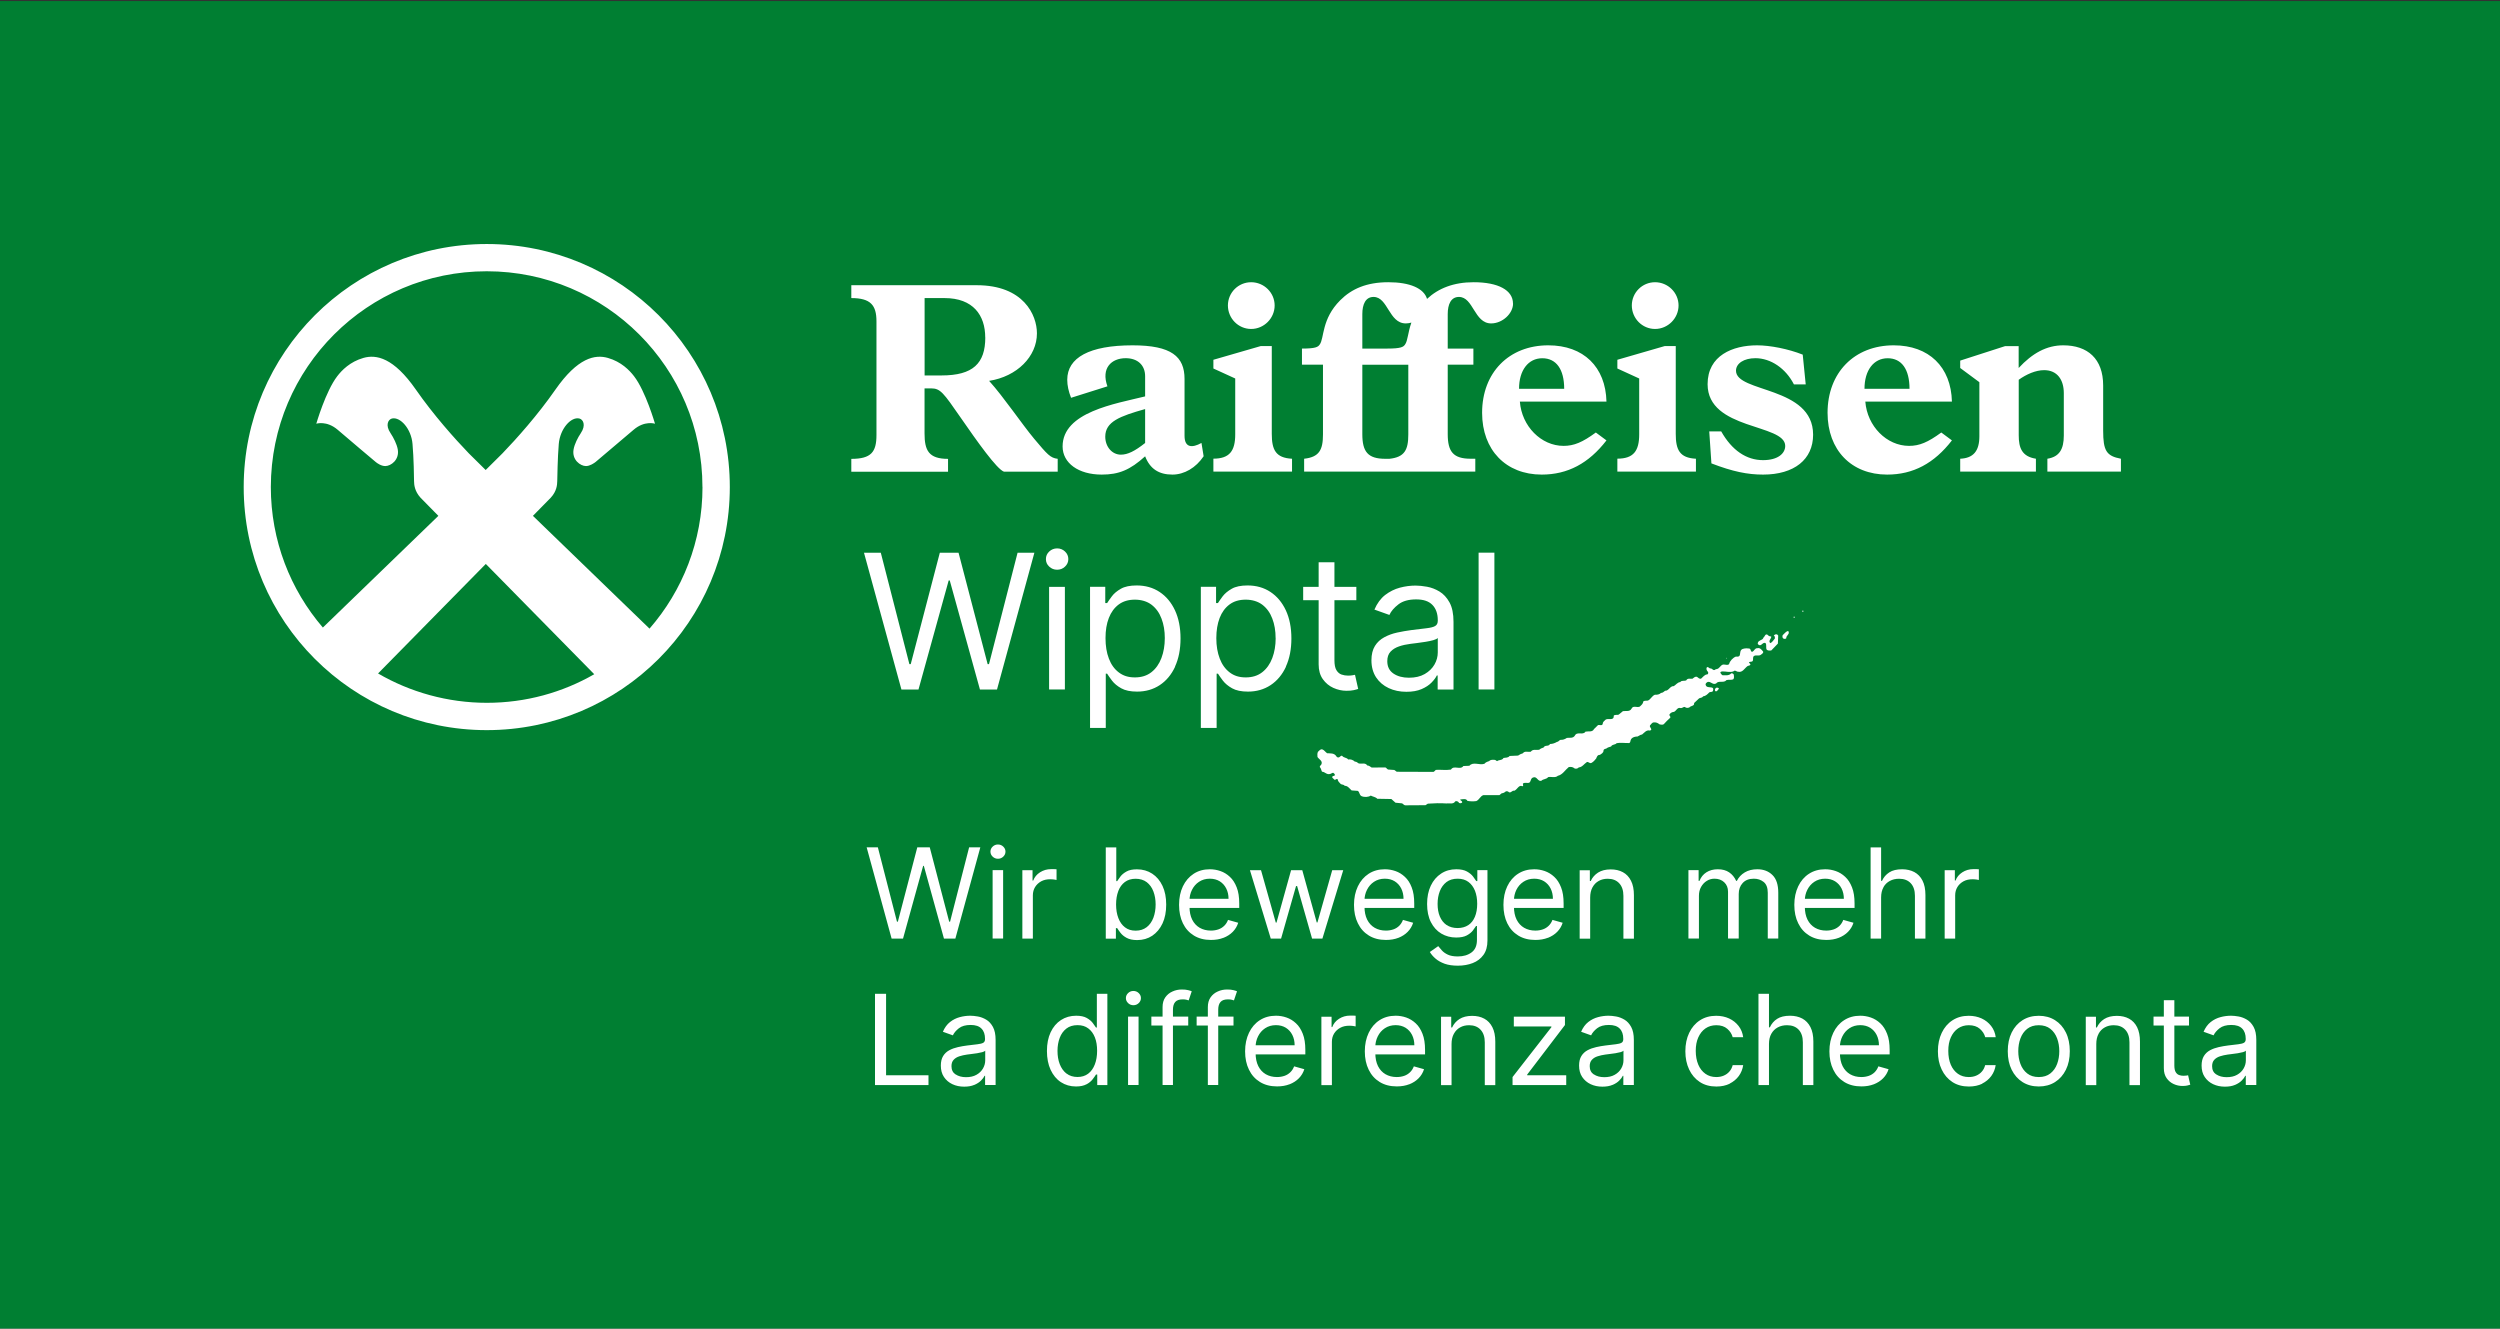
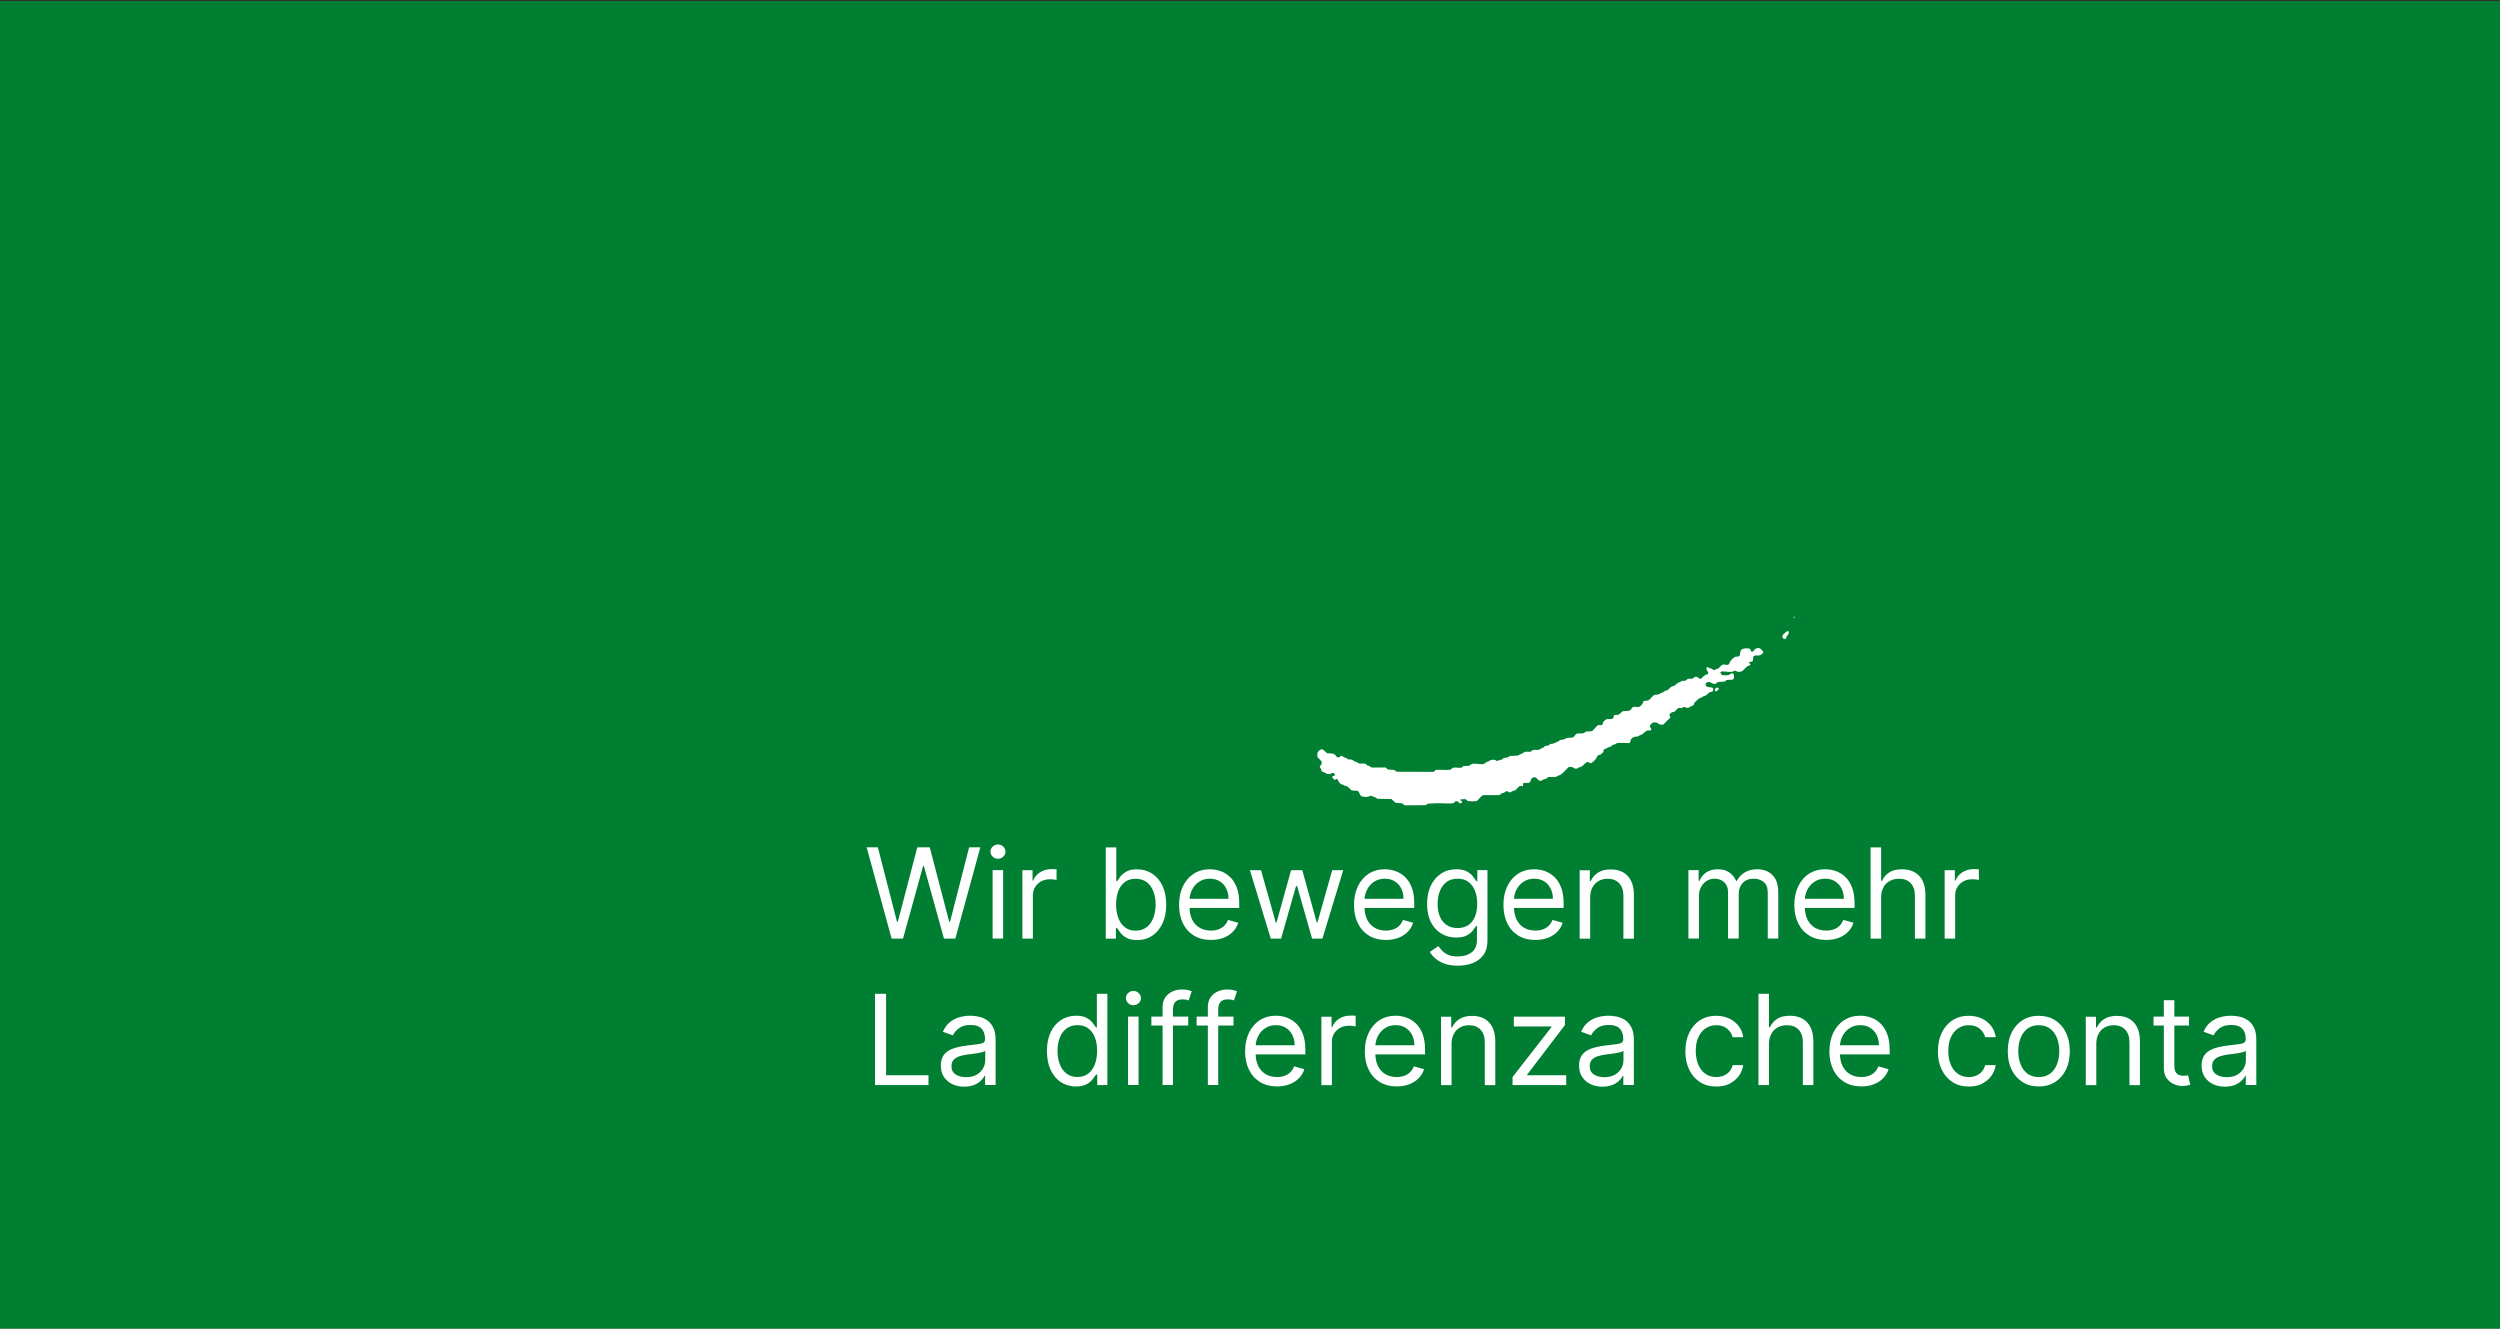
<svg xmlns="http://www.w3.org/2000/svg" id="Ebene_1" data-name="Ebene 1" version="1.1" viewBox="0 0 392.6 208.63">
  <rect x="0" y="0" width="392.6" height="208.63" fill="#333333" stroke="none" />
  <defs>
    <style>
      .cls-1 {
        fill: #007f32;
      }

      .cls-1, .cls-2 {
        stroke-width: 0px;
      }

      .cls-2 {
        fill: #fff;
      }
    </style>
  </defs>
  <rect class="cls-1" y=".17" width="392.6" height="208.46" />
  <g>
-     <path class="cls-2" d="M167.23,92.16h-2.48v16.11h2.48v-16.11ZM156.57,108.28l5.87-21.48h-2.64l-4.49,17.5h-.21l-4.57-17.5h-2.94l-4.57,17.5h-.21l-4.49-17.5h-2.64l5.88,21.48h2.68l4.74-17.12h.17l4.74,17.12h2.69ZM167.25,88.98c.35-.33.52-.72.52-1.18s-.17-.86-.52-1.19c-.35-.33-.76-.49-1.24-.49s-.9.17-1.24.49c-.35.33-.52.72-.52,1.19s.17.86.52,1.18c.35.33.76.49,1.24.49s.9-.16,1.24-.49M182.92,100.22c0,1.15-.18,2.19-.53,3.12-.35.93-.88,1.68-1.57,2.22-.7.55-1.56.82-2.6.82s-1.83-.26-2.52-.78c-.69-.52-1.21-1.24-1.56-2.17-.36-.93-.53-2-.53-3.22s.17-2.26.52-3.16c.35-.91.87-1.61,1.55-2.12.69-.51,1.53-.76,2.54-.76s1.92.27,2.62.8c.7.54,1.22,1.26,1.56,2.17.35.91.52,1.93.52,3.07M184.52,104.69c.58-1.25.87-2.73.87-4.43s-.29-3.16-.87-4.41c-.58-1.24-1.39-2.21-2.42-2.89-1.03-.68-2.23-1.02-3.59-1.02-1.05,0-1.88.17-2.49.52s-1.08.74-1.4,1.17c-.33.44-.58.79-.76,1.08h-.29v-2.56h-2.39v22.16h2.47v-8.52h.21c.18.29.44.66.78,1.11.34.44.81.84,1.44,1.19.62.35,1.45.52,2.49.52,1.34,0,2.53-.34,3.56-1.02s1.83-1.65,2.41-2.89M200.33,100.22c0,1.15-.18,2.19-.53,3.12-.35.93-.88,1.68-1.57,2.22-.7.55-1.56.82-2.6.82s-1.83-.26-2.52-.78c-.68-.52-1.21-1.24-1.56-2.17-.36-.93-.54-2-.54-3.22s.18-2.26.52-3.16c.35-.91.87-1.61,1.55-2.12.68-.51,1.53-.76,2.54-.76s1.92.27,2.62.8c.7.54,1.22,1.26,1.56,2.17.35.91.52,1.93.52,3.07M201.93,104.69c.58-1.25.87-2.73.87-4.43s-.29-3.16-.87-4.41c-.58-1.24-1.39-2.21-2.42-2.89-1.03-.68-2.23-1.02-3.59-1.02-1.05,0-1.88.17-2.49.52s-1.08.74-1.41,1.17c-.32.44-.58.79-.76,1.08h-.29v-2.56h-2.39v22.16h2.48v-8.52h.21c.18.29.44.66.78,1.11.34.44.82.84,1.44,1.19.62.35,1.45.52,2.49.52,1.34,0,2.53-.34,3.56-1.02s1.83-1.65,2.41-2.89M209.56,103.66v-9.4h3.44v-2.1h-3.44v-3.86h-2.48v3.86h-2.43v2.1h2.43v10.07c0,.94.22,1.71.66,2.33.44.61.99,1.07,1.66,1.37.67.3,1.35.45,2.05.45.46,0,.84-.03,1.14-.1.3-.07.54-.13.7-.19l-.5-2.22c-.1.02-.24.05-.42.08-.17.03-.4.05-.67.05-.36,0-.71-.06-1.03-.17-.32-.11-.59-.35-.8-.69-.21-.35-.31-.87-.31-1.57M225.79,102.44c0,.67-.17,1.31-.52,1.92-.35.61-.86,1.1-1.53,1.49-.68.39-1.5.58-2.48.58s-1.8-.22-2.44-.66c-.64-.44-.96-1.08-.96-1.94,0-.63.17-1.13.51-1.49.34-.37.79-.64,1.34-.83s1.16-.32,1.8-.4c.26-.04.61-.08,1.04-.13.43-.05.87-.11,1.33-.19.46-.07.86-.16,1.22-.26s.58-.22.69-.34v2.27ZM225.79,108.28h2.47v-10.62c0-1.28-.21-2.3-.63-3.06-.42-.76-.95-1.33-1.58-1.71-.63-.38-1.29-.63-1.96-.75-.68-.12-1.27-.18-1.79-.18-.81,0-1.64.11-2.47.33s-1.6.61-2.31,1.15c-.7.55-1.26,1.31-1.68,2.29l2.35.84c.27-.59.74-1.14,1.42-1.66.67-.52,1.6-.78,2.78-.78s1.99.29,2.55.86c.56.57.85,1.38.85,2.41v.08c0,.4-.14.68-.43.84-.28.16-.73.27-1.34.34-.61.07-1.41.16-2.39.29-.75.1-1.49.23-2.23.39-.74.16-1.41.41-2.02.74-.61.33-1.1.78-1.46,1.36-.36.58-.55,1.33-.55,2.25,0,1.05.25,1.94.73,2.68.49.74,1.15,1.3,1.98,1.69s1.76.58,2.78.58c.94,0,1.73-.14,2.38-.42.65-.28,1.17-.62,1.56-1.02.39-.4.67-.77.84-1.12h.13v2.18ZM234.68,86.79h-2.48v21.48h2.48v-21.48Z" />
-     <path class="cls-2" d="M110.32,76.49c0,8.5-3.14,16.28-8.32,22.23h0c-2.71-2.62-11.25-10.86-18.31-17.71l2.81-2.86c.93-1.01,1-2.02,1.01-2.59.01-.49.06-3.72.24-5.84.2-2.38,1.91-4.3,3.22-4,.59.13,1.11,1.02.23,2.32-.48.71-.97,1.7-1.12,2.51-.31,1.66,1.07,2.64,1.94,2.64.63,0,1.29-.47,1.51-.64.22-.18,4.24-3.58,5.96-5.05,1.74-1.5,3.37-.96,3.37-.96,0,0-1.47-5.1-3.29-7.46-.72-.94-2.01-2.27-4.1-2.87-2.03-.58-4.74-.06-8.26,4.99-2.73,3.93-6.1,7.71-8.3,9.99-.45.46-1.38,1.39-2.64,2.62-1.27-1.24-2.2-2.17-2.65-2.62-2.2-2.28-5.57-6.06-8.3-9.99-3.51-5.05-6.23-5.57-8.26-4.99-2.09.6-3.38,1.93-4.1,2.87-1.82,2.37-3.29,7.46-3.29,7.46,0,0,1.62-.54,3.37.96,1.72,1.48,5.74,4.87,5.96,5.05.21.18.87.65,1.51.64.87,0,2.25-.98,1.95-2.64-.15-.8-.64-1.79-1.12-2.51-.89-1.3-.36-2.18.22-2.32,1.31-.29,3.03,1.63,3.22,4,.19,2.12.24,5.35.24,5.84.01.57.09,1.57,1.01,2.59l2.81,2.86c-6.92,6.71-15.25,14.75-18.14,17.54-5.09-5.93-8.17-13.64-8.17-22.07.02-18.72,15.19-33.88,33.9-33.88s33.88,15.17,33.88,33.89M59.37,105.76l16.92-17.2,17.03,17.32c-4.97,2.86-10.73,4.49-16.87,4.49s-12.06-1.68-17.08-4.61M114.61,76.49c0-21.08-17.09-38.17-38.17-38.17s-38.17,17.09-38.17,38.17,17.09,38.17,38.17,38.17,38.17-17.09,38.17-38.17M154.73,52.99c0,4.08-1.93,5.97-6.87,5.97h-2.66v-12.15h3.13c4.5,0,6.39,2.71,6.39,6.18M157.69,74.07h8.41v-2.02c-1.16-.13-1.63-.69-3.69-3.14-1.97-2.36-4.76-6.53-7.08-9.1,4.38-.68,7.51-3.82,7.51-7.46,0-2.88-2.1-7.56-9.45-7.56h-19.7v2.02c3.04,0,3.95,1.12,3.95,3.65v17.86c0,2.66-.82,3.74-3.95,3.74v2.02h15.19v-2.02c-3.04,0-3.69-1.33-3.69-3.99v-7.08h1.03c1.46,0,1.93.68,4.64,4.59,2.58,3.73,5.71,8.15,6.82,8.5M179.84,69.56c-1.63,1.29-2.75,1.84-3.82,1.84-1.38,0-2.45-1.24-2.45-2.83,0-2.36,2.32-3.22,6.26-4.33v5.32ZM189.02,71.66l-.34-2.1c-1.46.81-2.66.77-2.66-1.12v-8.93c0-3.52-2.06-5.28-8.16-5.28-6.78,0-10.26,1.93-10.26,5.41,0,.9.21,1.84.6,2.83l5.71-1.8c-1.03-2.87.64-4.42,2.87-4.42,1.89,0,3.05,1.11,3.05,2.83v3.17c-4.68,1.16-12.96,2.45-12.96,7.86,0,2.61,2.49,4.42,6.14,4.42,2.7,0,4.46-.73,6.82-2.87.77,1.97,2.15,2.87,4.29,2.87,1.85,0,3.69-1.07,4.89-2.87M200.17,47.97c0-2.02-1.68-3.65-3.69-3.65s-3.65,1.63-3.65,3.65,1.63,3.69,3.65,3.69,3.69-1.68,3.69-3.69M190.56,74.06h12.34v-2.02c-2.57-.13-3.18-1.41-3.18-3.91v-13.78h-1.74l-7.43,2.15v1.37l3.43,1.57v8.77c0,2.62-.9,3.82-3.43,3.82v2.02ZM221.64,50.67c-.55,1.56-.56,2.85-.99,3.43-.26.39-.64.64-2.79.64h-3.92v-5.41c0-1.54.51-2.7,1.76-2.7,2.28,0,2.4,4.16,5.07,4.16.3,0,.59-.05.87-.13M213.94,57.28h7.22v10.95c0,2.45-.6,3.56-2.96,3.82h-.66c-2.74,0-3.6-1.12-3.6-3.87v-10.9ZM237.6,47.67c0-2.1-2.32-3.35-6.18-3.35-3.13,0-5.54.95-7.32,2.62-.49-1.66-2.69-2.62-6.08-2.62s-5.75,1.03-7.55,2.83c-2.96,2.96-2.49,5.96-3.22,6.95-.26.39-.64.64-2.79.64v2.53h3.3v10.95c0,2.45-.6,3.56-2.96,3.82v2.02h26.88v-2.02h-.73c-2.74,0-3.6-1.12-3.6-3.87v-10.9h4.03v-2.53h-4.03v-5.41c0-1.54.51-2.7,1.76-2.7,2.28,0,2.4,4.16,5.06,4.16,1.76,0,3.44-1.54,3.44-3.13M238.55,61.06c0-2.92,1.46-4.8,3.65-4.8s3.44,1.72,3.44,4.8h-7.08ZM238.68,63.07h13.6c-.13-5.45-3.6-8.84-9.14-8.84-6.18,0-10.39,4.29-10.39,10.6,0,5.84,3.74,9.7,9.36,9.7,4.08,0,7.38-1.76,10.17-5.37l-1.67-1.24c-2.1,1.54-3.43,2.1-5.07,2.1-3.52,0-6.57-3.09-6.86-6.95M263.6,47.97c0-2.02-1.68-3.65-3.69-3.65s-3.65,1.63-3.65,3.65,1.63,3.69,3.65,3.69,3.69-1.68,3.69-3.69M253.99,74.06h12.34v-2.02c-2.57-.13-3.17-1.41-3.17-3.91v-13.78h-1.74l-7.43,2.15v1.37l3.43,1.57v8.77c0,2.62-.9,3.82-3.43,3.82v2.02ZM272.62,58.22c0-1.15,1.25-1.97,3.05-1.97,2.4,0,4.76,1.59,6.05,4.12h1.85l-.47-4.68c-2.28-.9-5.11-1.46-7.17-1.46-3.82,0-7.77,1.59-7.77,6.1,0,7.25,12.19,6.18,12.19,9.7,0,1.16-1.12,2.23-3.48,2.23-2.62,0-4.89-1.54-6.57-4.51h-1.88l.34,5.02c3.35,1.29,5.67,1.76,8.11,1.76,4.89,0,7.86-2.37,7.86-6.27,0-7.64-12.11-6.57-12.11-10.04M292.8,61.06c0-2.92,1.45-4.8,3.64-4.8s3.43,1.72,3.43,4.8h-7.08ZM292.93,63.07h13.6c-.13-5.45-3.61-8.84-9.14-8.84-6.18,0-10.39,4.29-10.39,10.6,0,5.84,3.73,9.7,9.36,9.7,4.08,0,7.38-1.76,10.17-5.37l-1.67-1.24c-2.1,1.54-3.43,2.1-5.06,2.1-3.52,0-6.57-3.09-6.87-6.95M333.07,74.06v-2.02c-2.28-.43-2.79-1.25-2.79-4.42v-7.08c0-4.21-2.45-6.31-6.27-6.31-2.62,0-4.85,1.24-7,3.56v-3.43h-2.14l-7.04,2.27v1.16l3.01,2.23v8.5c0,2.32-.95,3.43-3.01,3.52v2.02h11.89v-2.02c-2.19-.35-2.7-1.68-2.7-3.69v-8.71c1.2-.86,2.66-1.51,3.99-1.51,2.06,0,3.09,1.51,3.09,3.61v6.65c0,2.15-.69,3.35-2.58,3.65v2.02h11.55Z" />
-     <path class="cls-2" d="M283.2,95.96c.03.06-.03.14-.08.11-.06,0-.08-.03-.11-.08,0-.11.2-.16.2-.02" />
    <path class="cls-2" d="M281.86,96.9c0,.05-.03.11-.09.11-.06.03-.11-.03-.11-.08-.03-.11.17-.13.2-.02" />
    <path class="cls-2" d="M280.9,99.26c.1.41-.43.56-.38.96-.08.13-.3.13-.44.07-.19-.11-.19-.35-.13-.54.28-.24.51-.61.87-.66l.08.16Z" />
    <path class="cls-2" d="M276.89,102.35c.05.24-.28.4-.45.53-.34.16-.91-.12-1.11.28-.09.27.1.73-.32.75-.14.02-.3.02-.36.13.08.14.3.22.21.38-.11.13-.28.1-.42.18-.48.34-.79,1.06-1.48.89-.25.02-.47-.33-.72-.07-.53.23-1.19,0-1.77.02-.14,0-.25.05-.31.16.05.16.19.35.35.44.47,0,1.02.1,1.36-.3.14-.03.33.03.41.22.02.22.08.51-.07.7-.31.18-.75.04-1.08.14-.42.53-1.25,0-1.64.54-.56.26-.82-.39-1.33-.24-.17.1-.39.26-.29.48.18.68,1.47-.03,1.12.94-.11.21-.39.1-.56.21-.28.29-.56.58-.98.63-.14.24-.42.21-.62.31l-.79.74c.08.41-.37.43-.59.56-.17.21-.48.24-.72.15-.27-.3-.5.15-.83.07-.5-.14-.62.42-1.01.6-.28.02-.58.15-.73.44-.03.19.25.28.13.49-.36.32-.7.66-1.01,1.01-.17.13-.5.07-.69.01-.25-.22-.55-.33-.88-.29-.28,0-.42.32-.59.47-.17.29.54.66-.02.81-.55-.15-.89.36-1.23.62-.27.02-.45.21-.7.31-.39.02-.78.07-1.03.44-.14.19-.04.65-.43.59-.66.01-1.22-.1-1.83.02-.23.29-.7.15-.87.52-.28.08-.56.15-.78.34-.17.02-.42.1-.42.32.02.32-.34.51-.57.66-.36-.03-.48.32-.57.56-.2.27-.45.53-.73.69-.34.18-.5-.28-.77-.1-.39.26-.73.8-1.23.81-.17.21-.48.26-.7.15-.22-.22-.55-.25-.88-.2-.56.45-.99,1.22-1.71,1.37-.39.37-1.03.11-1.53.21-.28.37-.75.26-1.06.57-.56.18-.68-.71-1.24-.53-.61.12-.27.97-.96.87-.25,0-.56-.06-.7.12-.03.16.16.38-.09.4-.55-.28-.78.52-1.26.71-.36-.09-.51.4-.84.23-.14-.14-.39-.22-.55-.09-.17.16-.36.24-.59.26l-.36.29h-2.52c-.47.14-.62.7-1.1.93-.42.07-1,.06-1.41-.03-.19-.41-.69-.25-1.02-.23-.06.03-.11.02-.11.08.08.11.38.2.3.41-.11.13-.33.13-.47.07-.11-.22-.38-.36-.61-.25-.28.51-.95.25-1.36.33-.97-.07-1.99-.04-2.94.03l-.37.24-3.16.02c-.22,0-.33-.22-.52-.31l-1.03-.1-.65-.58-2.21-.04c-.27-.3-.69-.31-1.02-.5-.39.26-1.03.28-1.47.08-.35-.2-.26-.62-.57-.82l-.97-.07c-.33-.28-.6-.74-1.07-.72-.16-.22-.44-.17-.63-.28-.22-.25-.46-.41-.49-.74-.19-.19-.34.18-.53.04-.11-.16-.38-.25-.32-.46.11-.16.36-.08.42-.26-.02-.14-.13-.27-.27-.35-.19,0-.31.15-.47.18-.56.18-.82-.34-1.29-.35-.14-.25-.13-.52-.35-.74-.02-.19.2-.27.26-.43.23-.53-.38-.76-.62-1.14-.02-.3-.05-.54.07-.81.2-.16.37-.45.67-.39.3.09.49.41.77.61.5.04,1.13-.06,1.46.49.08.16.3.22.44.14.17-.08.28-.32.48-.21.24.33.69.23.93.56.39-.07.77.07,1.05.34.25-.02.41.17.6.28.5.12,1.03-.17,1.35.32.28,0,.47.2.69.33l2.13-.02c.19.03.27.28.46.33l.97.07.38.28c1.88,0,3.77.01,5.68.02.22.03.31-.24.48-.32.78-.04,1.55.08,2.35-.04.46-.75,1.47.13,1.95-.56l.94-.04c.62-.69,1.55-.05,2.36-.31.2-.24.48-.34.75-.42.23-.26.56-.21.86-.2.17,0,.25.17.39.2.31-.24.78-.09,1.01-.5.33-.07.72.01.95-.31l1.33-.06c.23-.16.48-.29.75-.36.31-.43.83-.15,1.25-.25.31-.45.86-.23,1.31-.3.2-.18.45-.29.7-.36.23-.46.78-.09,1.01-.55.42,0,.78-.15,1.09-.33.22,0,.34-.24.53-.32.39.03.72-.1,1.03-.31.44-.05.97.1,1.25-.36.35-.7,1.28,0,1.67-.62.44-.1,1.08.13,1.34-.41l.62-.61c.25-.1.63.17.75-.2-.02-.3.26-.48.46-.67.39-.26,1.32.24,1.26-.6.17-.24.53-.07.78-.18l.67-.55c.5-.07,1.08.13,1.36-.41.26-.53.86-.09,1.28-.3.25-.24.54-.45.54-.8.2-.18.5-.1.75-.15.45-.21.62-.74,1.1-.92.36.03.69-.04.95-.28.28,0,.45-.21.64-.34.58.04.76-.77,1.37-.73.34-.21.59-.61,1.01-.63.2-.32.64-.12.95-.28.2-.4.67-.2.97-.25.22-.16.45-.42.73-.28.19.14.38.36.63.26.28-.24.57-.67.98-.66.14-.08.17-.27.09-.4-.16-.16-.3-.41-.21-.65.17-.27.39.09.55.12.3-.08.44.36.72.23.14-.16.39-.1.56-.23.31-.21.51-.72.98-.61.25.03.55.12.72-.09.12-.49.6-.99,1.07-1.17.25.03.5.04.61-.2.09-.35.01-.81.43-.99.36-.13.75-.12,1.11-.06.25.11.13.62.49.47.25-.16.37-.56.7-.53.44-.12.69.23.91.5" />
-     <path class="cls-2" d="M271.19,103.41s-.11,0-.08-.06l.06-.05c.06,0,.05.08.03.11" />
    <path class="cls-2" d="M269.92,108.18c-.09.16-.25.32-.42.4-.11,0-.19-.11-.19-.22,0-.14.09-.32.26-.37.14,0,.36,0,.36.19" />
-     <path class="cls-2" d="M277.58,99.68c.13.19.35.27.57.27.05.35-.39.55-.25.9l.09.14c.33-.09.5-.46.73-.71.03-.18.01-.39-.17-.48.16-.13.33-.28.57-.14l.13.15-.05,1.26-1.03,1.07c-.23.05-.52.04-.7-.09-.24-.31.04-.83-.24-1.08-.45-.14-.61.55-1.03.31l-.16-.16c-.02-.42.29-.49.69-.71.04-.05.09-.09.14-.13l.04-.13c.24-.15.29-.68.65-.47" />
    <path class="cls-2" d="M348.03,168.73c-.43-.29-.64-.72-.64-1.3,0-.42.11-.75.34-1,.23-.25.53-.43.9-.55.37-.12.77-.21,1.2-.27.18-.02.41-.05.7-.09.29-.03.58-.08.89-.12.3-.05.58-.11.81-.17.24-.07.39-.14.46-.23v1.51c0,.45-.12.88-.35,1.28-.23.4-.57.74-1.02.99-.45.26-1,.38-1.65.38s-1.2-.15-1.63-.44M351,170.37c.43-.19.78-.41,1.04-.68.26-.26.45-.51.56-.75h.08v1.45h1.65v-7.08c0-.85-.14-1.53-.42-2.04-.28-.51-.63-.89-1.05-1.14-.42-.25-.86-.42-1.31-.5-.45-.08-.85-.12-1.19-.12-.54,0-1.09.07-1.65.22-.56.15-1.07.4-1.54.77-.47.37-.84.88-1.12,1.53l1.57.56c.18-.39.5-.76.94-1.11.45-.35,1.07-.52,1.85-.52s1.33.19,1.7.57c.38.38.56.92.56,1.61v.06c0,.27-.1.45-.28.56-.19.11-.49.18-.89.23-.41.05-.94.11-1.59.19-.5.06-.99.15-1.49.26-.49.11-.94.27-1.35.49-.41.22-.73.52-.97.91-.24.39-.36.89-.36,1.5,0,.7.16,1.3.49,1.79.33.49.77.87,1.32,1.13.55.26,1.17.39,1.85.39.62,0,1.15-.09,1.59-.28M339.81,167.77c0,.62.15,1.14.44,1.55.29.41.66.72,1.11.92.44.2.9.3,1.37.3.31,0,.56-.02.76-.07.2-.04.36-.09.47-.13l-.34-1.48c-.07.01-.16.03-.28.05-.12.02-.27.03-.45.03-.24,0-.47-.04-.69-.12-.22-.08-.39-.23-.53-.46-.14-.23-.21-.58-.21-1.05v-10.24h-1.65v10.69ZM338.19,161.05h5.57v-1.4h-5.57v1.4ZM329.56,162.34c.24-.44.56-.77.98-1,.41-.23.88-.34,1.41-.34.76,0,1.37.24,1.8.71.44.47.66,1.13.66,1.98v6.72h1.65v-6.83c0-.91-.15-1.67-.45-2.27-.3-.6-.73-1.05-1.27-1.34-.55-.3-1.18-.44-1.91-.44-.81,0-1.47.17-1.99.5-.51.33-.89.77-1.15,1.32h-.14v-1.68h-1.6v10.74h1.65v-6.46c0-.62.12-1.16.36-1.6M318.35,168.57c-.48-.38-.83-.87-1.06-1.49-.23-.62-.34-1.28-.34-2s.11-1.39.34-2.01c.23-.62.58-1.12,1.06-1.5.48-.38,1.08-.57,1.82-.57s1.34.19,1.82.57c.48.38.83.88,1.06,1.5.23.62.34,1.29.34,2.01s-.11,1.38-.34,2c-.23.62-.58,1.11-1.06,1.49-.48.38-1.08.57-1.82.57s-1.34-.19-1.82-.57M322.72,169.93c.73-.46,1.3-1.11,1.71-1.94.41-.83.61-1.8.61-2.91s-.2-2.1-.61-2.93c-.41-.84-.98-1.48-1.71-1.94-.73-.46-1.58-.69-2.55-.69s-1.82.23-2.55.69c-.73.46-1.3,1.11-1.71,1.94-.41.83-.61,1.81-.61,2.93s.2,2.08.61,2.91c.41.83.98,1.48,1.71,1.94.73.46,1.58.69,2.55.69s1.82-.23,2.55-.69M311.26,170.18c.6-.3,1.08-.7,1.45-1.2.37-.51.6-1.08.69-1.71h-1.65c-.1.39-.27.73-.52,1.01-.24.28-.54.49-.89.64-.35.15-.74.22-1.17.22-.65,0-1.22-.17-1.7-.51-.48-.34-.86-.82-1.12-1.43-.26-.62-.39-1.34-.39-2.17s.13-1.52.4-2.12c.27-.6.64-1.07,1.13-1.41.48-.33,1.05-.5,1.69-.5.73,0,1.31.19,1.74.57.43.38.71.81.84,1.31h1.65c-.09-.67-.33-1.26-.72-1.76-.39-.5-.88-.9-1.49-1.18-.61-.28-1.29-.42-2.04-.42-.97,0-1.82.24-2.54.71-.73.47-1.29,1.13-1.69,1.97-.4.84-.6,1.8-.6,2.89s.19,2.03.59,2.86c.39.83.95,1.49,1.68,1.97.73.48,1.6.71,2.6.71.79,0,1.49-.15,2.09-.44M294.26,170.28c.58-.23,1.07-.54,1.47-.95.4-.41.68-.88.85-1.42l-1.6-.45c-.14.37-.34.68-.59.93-.26.25-.56.44-.91.56-.35.12-.74.19-1.18.19-.67,0-1.25-.15-1.76-.44-.5-.29-.9-.72-1.18-1.28-.28-.56-.42-1.25-.42-2.06v-.95c0-.59.13-1.15.39-1.67.26-.52.62-.94,1.1-1.26.48-.32,1.05-.49,1.7-.49.6,0,1.12.14,1.56.41.44.28.78.65,1.02,1.13.24.48.36,1.02.36,1.62h-6.6v1.43h8.28v-.7c0-1-.13-1.85-.4-2.53-.27-.69-.62-1.24-1.07-1.65-.45-.42-.94-.72-1.49-.91-.55-.19-1.1-.28-1.66-.28-.97,0-1.82.24-2.54.71-.73.47-1.29,1.13-1.69,1.97-.4.84-.61,1.81-.61,2.91s.2,2.06.61,2.89c.4.83.98,1.47,1.73,1.93.75.46,1.64.69,2.68.69.73,0,1.38-.11,1.97-.34M278.17,162.34c.25-.44.58-.77,1.01-1,.43-.23.91-.34,1.45-.34.78,0,1.39.23,1.83.7.44.47.66,1.13.66,1.98v6.72h1.65v-6.83c0-.92-.15-1.68-.46-2.28-.31-.6-.73-1.04-1.28-1.34-.55-.29-1.19-.44-1.92-.44-.84,0-1.52.16-2.03.49-.51.33-.88.77-1.14,1.33h-.14v-5.26h-1.65v14.33h1.65v-6.46c0-.62.12-1.16.37-1.6M271.61,170.18c.6-.3,1.08-.7,1.45-1.2.37-.51.6-1.08.69-1.71h-1.65c-.1.39-.27.73-.52,1.01-.24.28-.54.49-.89.64-.35.15-.74.22-1.17.22-.65,0-1.22-.17-1.7-.51-.48-.34-.86-.82-1.12-1.43-.26-.62-.4-1.34-.4-2.17s.13-1.52.4-2.12c.27-.6.64-1.07,1.13-1.41.48-.33,1.05-.5,1.69-.5.73,0,1.31.19,1.74.57.43.38.71.81.84,1.31h1.65c-.09-.67-.33-1.26-.72-1.76-.39-.5-.88-.9-1.49-1.18-.61-.28-1.29-.42-2.04-.42-.97,0-1.82.24-2.54.71-.73.47-1.29,1.13-1.69,1.97-.4.84-.6,1.8-.6,2.89s.2,2.03.59,2.86c.39.83.95,1.49,1.68,1.97.73.48,1.6.71,2.6.71.79,0,1.49-.15,2.09-.44M250.29,168.73c-.43-.29-.64-.72-.64-1.3,0-.42.11-.75.34-1,.23-.25.52-.43.9-.55.37-.12.77-.21,1.2-.27.18-.02.41-.05.7-.09s.58-.08.89-.12c.31-.05.58-.11.81-.17.24-.07.39-.14.46-.23v1.51c0,.45-.12.88-.35,1.28-.23.4-.57.74-1.02.99-.45.26-1,.38-1.65.38s-1.2-.15-1.63-.44M253.25,170.37c.43-.19.78-.41,1.04-.68.26-.26.45-.51.56-.75h.08v1.45h1.65v-7.08c0-.85-.14-1.53-.42-2.04-.28-.51-.63-.89-1.05-1.14-.42-.25-.86-.42-1.31-.5-.45-.08-.85-.12-1.19-.12-.54,0-1.09.07-1.65.22-.56.15-1.07.4-1.54.77-.47.37-.84.88-1.12,1.53l1.57.56c.18-.39.5-.76.94-1.11.45-.35,1.07-.52,1.85-.52s1.33.19,1.7.57c.38.38.56.92.56,1.61v.06c0,.27-.09.45-.28.56-.19.11-.49.18-.9.23-.41.05-.94.11-1.59.19-.5.06-1,.15-1.49.26-.49.11-.94.27-1.35.49-.41.22-.73.52-.97.91-.24.39-.36.89-.36,1.5,0,.7.16,1.3.49,1.79.33.49.77.87,1.32,1.13.55.26,1.17.39,1.85.39.62,0,1.15-.09,1.59-.28M245.96,170.4v-1.54h-6.13v-.11l5.93-7.78v-1.31h-8.03v1.54h5.9v.11l-6.1,7.83v1.26h8.42ZM228.32,162.34c.24-.44.56-.77.98-1,.41-.23.88-.34,1.41-.34.76,0,1.37.24,1.8.71.44.47.66,1.13.66,1.98v6.72h1.65v-6.83c0-.91-.15-1.67-.46-2.27-.3-.6-.73-1.05-1.27-1.34-.55-.3-1.18-.44-1.91-.44-.81,0-1.47.17-1.99.5-.51.33-.9.77-1.15,1.32h-.14v-1.68h-1.6v10.74h1.65v-6.46c0-.62.12-1.16.36-1.6M221.31,170.28c.58-.23,1.07-.54,1.47-.95.4-.41.68-.88.85-1.42l-1.6-.45c-.14.37-.34.68-.6.93-.26.25-.56.44-.91.56-.35.12-.74.19-1.18.19-.67,0-1.25-.15-1.76-.44-.5-.29-.9-.72-1.18-1.28-.28-.56-.42-1.25-.42-2.06v-.95c0-.59.13-1.15.39-1.67.26-.52.62-.94,1.1-1.26.48-.32,1.05-.49,1.7-.49.6,0,1.11.14,1.56.41.44.28.78.65,1.02,1.13.24.48.36,1.02.36,1.62h-6.6v1.43h8.28v-.7c0-1-.13-1.85-.4-2.53-.27-.69-.62-1.24-1.07-1.65-.45-.42-.95-.72-1.49-.91-.55-.19-1.1-.28-1.66-.28-.97,0-1.82.24-2.54.71-.73.47-1.29,1.13-1.69,1.97-.4.84-.61,1.81-.61,2.91s.2,2.06.61,2.89c.4.83.98,1.47,1.73,1.93.75.46,1.64.69,2.68.69.73,0,1.38-.11,1.97-.34M209.16,170.4v-6.8c0-.49.12-.92.35-1.3.24-.38.56-.68.97-.9.41-.22.87-.32,1.4-.32.22,0,.43.01.63.04.2.03.33.05.38.07v-1.68c-.09-.01-.23-.02-.41-.02-.18,0-.33,0-.46,0-.64,0-1.22.17-1.74.5-.51.33-.87.76-1.06,1.3h-.11v-1.62h-1.6v10.74h1.65ZM202.51,170.28c.58-.23,1.07-.54,1.47-.95s.68-.88.85-1.42l-1.6-.45c-.14.37-.34.68-.6.93-.26.25-.56.44-.91.56-.35.12-.74.19-1.18.19-.67,0-1.25-.15-1.76-.44-.5-.29-.9-.72-1.18-1.28-.28-.56-.42-1.25-.42-2.06v-.95c0-.59.13-1.15.39-1.67.26-.52.62-.94,1.1-1.26.48-.32,1.05-.49,1.7-.49.6,0,1.12.14,1.56.41.44.28.78.65,1.02,1.13.24.48.36,1.02.36,1.62h-6.6v1.43h8.28v-.7c0-1-.13-1.85-.4-2.53-.27-.69-.62-1.24-1.07-1.65-.45-.42-.94-.72-1.49-.91-.54-.19-1.1-.28-1.66-.28-.97,0-1.82.24-2.54.71-.73.47-1.29,1.13-1.69,1.97-.4.84-.61,1.81-.61,2.91s.2,2.06.61,2.89c.4.83.98,1.47,1.73,1.93.75.46,1.64.69,2.68.69.73,0,1.38-.11,1.97-.34M191.31,170.4v-11.84c0-.53.12-.94.36-1.21.24-.28.63-.41,1.18-.41.24,0,.43.02.58.06s.26.08.35.1l.48-1.43c-.13-.06-.32-.12-.57-.18-.26-.07-.59-.1-.99-.1-.51,0-1,.1-1.46.31-.46.2-.84.51-1.13.92-.29.41-.43.92-.43,1.54v12.23h1.65ZM187.92,161.05h5.79v-1.4h-5.79v1.4ZM184.2,170.4v-11.84c0-.53.12-.94.36-1.21.24-.28.63-.41,1.18-.41.24,0,.43.02.58.06.15.04.26.08.35.1l.48-1.43c-.12-.06-.32-.12-.57-.18-.26-.07-.59-.1-.99-.1-.51,0-1,.1-1.46.31-.46.2-.84.51-1.13.92-.29.41-.43.92-.43,1.54v12.23h1.65ZM180.81,161.05h5.79v-1.4h-5.79v1.4ZM178.82,157.53c.23-.22.35-.48.35-.79s-.12-.57-.35-.79c-.23-.22-.51-.33-.83-.33s-.6.11-.83.33c-.23.22-.35.48-.35.79s.12.57.35.79c.23.22.51.33.83.33s.6-.11.83-.33M178.8,159.65h-1.65v10.74h1.65v-10.74ZM167.47,168.59c-.46-.37-.81-.86-1.05-1.48-.24-.62-.35-1.32-.35-2.08s.12-1.44.35-2.05c.23-.61.58-1.09,1.04-1.45.46-.36,1.05-.54,1.75-.54s1.24.17,1.69.51c.46.34.8.81,1.04,1.41s.35,1.31.35,2.11-.12,1.53-.36,2.14c-.24.62-.58,1.1-1.04,1.45-.46.35-1.02.52-1.68.52s-1.27-.18-1.73-.55M170.63,170.28c.42-.23.73-.49.96-.79s.4-.54.52-.74h.2v1.65h1.59v-14.33h-1.65v5.29h-.14c-.12-.19-.29-.43-.51-.72-.22-.29-.53-.55-.94-.78-.41-.23-.96-.35-1.66-.35-.9,0-1.7.23-2.39.68-.69.45-1.23,1.09-1.62,1.92-.39.83-.58,1.81-.58,2.94s.19,2.12.58,2.96c.39.83.92,1.48,1.61,1.93.69.45,1.48.68,2.37.68.69,0,1.24-.12,1.66-.35M150.06,168.73c-.43-.29-.64-.72-.64-1.3,0-.42.11-.75.34-1,.23-.25.53-.43.9-.55.37-.12.77-.21,1.2-.27.18-.02.41-.05.7-.09.29-.03.58-.08.89-.12.3-.05.58-.11.81-.17.24-.07.39-.14.46-.23v1.51c0,.45-.12.88-.35,1.28-.23.4-.57.74-1.02.99-.45.26-1,.38-1.65.38s-1.2-.15-1.63-.44M153.02,170.37c.43-.19.78-.41,1.04-.68.26-.26.45-.51.56-.75h.08v1.45h1.65v-7.08c0-.85-.14-1.53-.42-2.04-.28-.51-.63-.89-1.05-1.14-.42-.25-.86-.42-1.31-.5-.45-.08-.85-.12-1.19-.12-.54,0-1.09.07-1.65.22-.56.15-1.07.4-1.54.77-.47.37-.84.88-1.12,1.53l1.57.56c.18-.39.5-.76.94-1.11.45-.35,1.07-.52,1.85-.52s1.33.19,1.7.57c.38.38.56.92.56,1.61v.06c0,.27-.1.45-.28.56-.19.11-.49.18-.9.23-.41.05-.94.11-1.59.19-.5.06-.99.15-1.49.26-.49.11-.94.27-1.35.49-.41.22-.73.52-.97.91-.24.39-.36.89-.36,1.5,0,.7.16,1.3.49,1.79.33.49.77.87,1.32,1.13.55.26,1.17.39,1.85.39.62,0,1.15-.09,1.59-.28M145.81,170.4v-1.54h-6.66v-12.79h-1.74v14.33h8.4Z" />
    <path class="cls-2" d="M307.04,147.4v-6.8c0-.49.12-.92.35-1.3.23-.38.56-.68.96-.9.41-.22.87-.32,1.4-.32.22,0,.43.01.63.04.2.03.32.05.38.07v-1.68c-.09-.01-.23-.02-.41-.02-.18,0-.33,0-.46,0-.64,0-1.22.17-1.73.5-.51.33-.87.76-1.06,1.29h-.11v-1.62h-1.6v10.74h1.65ZM295.77,139.34c.24-.44.58-.77,1.01-1,.43-.23.91-.34,1.45-.34.78,0,1.39.23,1.83.7.44.47.66,1.13.66,1.98v6.72h1.65v-6.83c0-.92-.15-1.68-.46-2.28-.3-.6-.73-1.04-1.28-1.34-.55-.29-1.19-.44-1.92-.44-.84,0-1.52.16-2.02.49-.51.33-.89.77-1.14,1.33h-.14v-5.26h-1.65v14.33h1.65v-6.46c0-.62.12-1.16.37-1.6M288.75,147.28c.58-.23,1.07-.54,1.47-.95.4-.41.68-.88.85-1.42l-1.6-.45c-.14.37-.34.68-.59.93-.26.25-.56.44-.91.56-.35.12-.74.19-1.18.19-.67,0-1.25-.15-1.76-.44-.5-.29-.9-.72-1.18-1.28-.28-.56-.42-1.25-.42-2.06v-.95c0-.59.13-1.15.39-1.67.26-.52.62-.94,1.1-1.26s1.05-.49,1.7-.49c.6,0,1.12.14,1.56.41.44.28.78.65,1.02,1.13.24.48.36,1.02.36,1.62h-6.6v1.43h8.28v-.7c0-1-.13-1.85-.4-2.53-.27-.69-.62-1.24-1.07-1.65-.45-.42-.94-.72-1.49-.91-.54-.19-1.1-.28-1.66-.28-.97,0-1.82.24-2.54.71-.73.47-1.29,1.13-1.69,1.97-.4.84-.61,1.81-.61,2.91s.2,2.07.61,2.89c.4.83.98,1.47,1.73,1.93.75.46,1.64.69,2.68.69.73,0,1.38-.11,1.97-.34M266.8,147.4v-6.72c0-.53.11-.99.34-1.4.23-.4.52-.72.9-.95.37-.23.77-.34,1.2-.34.62,0,1.14.19,1.53.56.4.38.6.87.6,1.48v7.36h1.68v-7c0-.69.21-1.27.62-1.72.42-.46,1-.68,1.76-.68.59,0,1.1.17,1.53.51.43.34.65.91.65,1.7v7.19h1.65v-7.19c0-1.26-.3-2.19-.92-2.79-.61-.6-1.4-.9-2.36-.9-.77,0-1.43.16-1.98.49-.55.33-.96.77-1.24,1.33h-.11c-.27-.57-.63-1.02-1.11-1.34-.47-.32-1.06-.48-1.77-.48s-1.3.16-1.8.48c-.5.32-.86.77-1.08,1.34h-.14v-1.68h-1.6v10.74h1.65ZM250.09,139.34c.24-.44.56-.77.98-1,.41-.23.88-.34,1.41-.34.76,0,1.37.24,1.8.71.44.47.66,1.13.66,1.98v6.72h1.65v-6.83c0-.91-.15-1.67-.46-2.27-.3-.6-.73-1.05-1.27-1.34-.55-.3-1.18-.44-1.91-.44-.81,0-1.47.17-1.99.5-.51.33-.9.77-1.15,1.32h-.14v-1.68h-1.6v10.74h1.65v-6.46c0-.62.12-1.16.36-1.6M243.08,147.28c.58-.23,1.07-.54,1.47-.95.4-.41.68-.88.85-1.42l-1.6-.45c-.14.37-.34.68-.6.93-.26.25-.56.44-.91.56-.35.12-.74.19-1.18.19-.67,0-1.25-.15-1.76-.44-.5-.29-.9-.72-1.18-1.28-.28-.56-.42-1.25-.42-2.06v-.95c0-.59.13-1.15.38-1.67.26-.52.62-.94,1.1-1.26s1.05-.49,1.7-.49c.6,0,1.12.14,1.56.41.44.28.78.65,1.02,1.13.24.48.36,1.02.36,1.62h-6.6v1.43h8.28v-.7c0-1-.13-1.85-.4-2.53-.27-.69-.62-1.24-1.07-1.65-.45-.42-.95-.72-1.49-.91-.55-.19-1.1-.28-1.66-.28-.97,0-1.82.24-2.54.71-.73.47-1.29,1.13-1.69,1.97-.4.84-.6,1.81-.6,2.91s.2,2.07.6,2.89c.4.83.98,1.47,1.73,1.93.75.46,1.64.69,2.68.69.73,0,1.38-.11,1.97-.34M227.16,145.26c-.46-.32-.81-.77-1.05-1.34-.24-.57-.35-1.23-.35-1.98s.12-1.39.35-1.99c.23-.6.58-1.07,1.04-1.43.46-.35,1.05-.53,1.75-.53s1.24.17,1.69.5c.46.34.8.8,1.04,1.39.23.59.35,1.27.35,2.05s-.12,1.47-.36,2.04c-.24.57-.58,1.01-1.04,1.31-.46.3-1.02.46-1.68.46s-1.27-.16-1.73-.49M231.28,151.24c.7-.27,1.26-.7,1.68-1.28.42-.58.63-1.33.63-2.26v-11.05h-1.59v1.71h-.17c-.12-.19-.29-.43-.51-.72-.22-.29-.54-.55-.95-.78-.41-.23-.97-.35-1.67-.35-.9,0-1.7.22-2.39.68-.69.45-1.23,1.08-1.62,1.9-.39.82-.58,1.78-.58,2.88s.2,2.07.6,2.85c.4.78.94,1.38,1.63,1.79.69.41,1.47.62,2.33.62.7,0,1.26-.11,1.67-.33.41-.22.73-.48.95-.76.22-.29.39-.53.51-.72h.14v2.18c0,.9-.28,1.55-.85,1.97-.57.42-1.28.63-2.15.63-.65,0-1.17-.09-1.57-.28-.4-.19-.71-.41-.94-.67-.23-.25-.42-.48-.57-.67l-1.32.92c.22.37.52.72.91,1.05.38.33.86.59,1.43.8.57.2,1.26.3,2.06.3.86,0,1.64-.14,2.34-.41M219.6,147.28c.58-.23,1.07-.54,1.47-.95.4-.41.68-.88.85-1.42l-1.6-.45c-.14.37-.34.68-.59.93-.26.25-.56.44-.91.56-.35.12-.74.19-1.18.19-.67,0-1.25-.15-1.76-.44-.5-.29-.9-.72-1.18-1.28-.28-.56-.42-1.25-.42-2.06v-.95c0-.59.13-1.15.39-1.67.26-.52.62-.94,1.1-1.26.48-.32,1.05-.49,1.7-.49.6,0,1.12.14,1.56.41.44.28.78.65,1.02,1.13s.36,1.02.36,1.62h-6.6v1.43h8.28v-.7c0-1-.13-1.85-.4-2.53-.26-.69-.62-1.24-1.07-1.65-.45-.42-.94-.72-1.49-.91-.55-.19-1.1-.28-1.66-.28-.97,0-1.82.24-2.54.71-.72.47-1.29,1.13-1.69,1.97-.4.84-.61,1.81-.61,2.91s.2,2.07.61,2.89c.4.83.98,1.47,1.73,1.93.75.46,1.64.69,2.68.69.73,0,1.38-.11,1.97-.34M201.18,147.4l2.35-8.25h.17l2.35,8.25h1.62l3.27-10.74h-1.73l-2.32,8.2h-.11l-2.27-8.2h-1.76l-2.29,8.23h-.11l-2.32-8.23h-1.74l3.27,10.74h1.62ZM192.13,147.28c.58-.23,1.07-.54,1.47-.95.4-.41.68-.88.85-1.42l-1.6-.45c-.14.37-.34.68-.6.93-.26.25-.56.44-.91.56-.35.12-.74.19-1.18.19-.67,0-1.25-.15-1.76-.44-.5-.29-.9-.72-1.18-1.28-.28-.56-.42-1.25-.42-2.06v-.95c0-.59.13-1.15.39-1.67.26-.52.62-.94,1.1-1.26s1.05-.49,1.7-.49c.6,0,1.12.14,1.56.41.44.28.78.65,1.02,1.13s.36,1.02.36,1.62h-6.6v1.43h8.28v-.7c0-1-.13-1.85-.4-2.53-.27-.69-.62-1.24-1.07-1.65-.45-.42-.94-.72-1.49-.91-.55-.19-1.1-.28-1.66-.28-.97,0-1.82.24-2.54.71-.72.47-1.29,1.13-1.69,1.97-.4.84-.6,1.81-.6,2.91s.2,2.07.6,2.89c.4.83.98,1.47,1.73,1.93.75.46,1.64.69,2.68.69.73,0,1.38-.11,1.97-.34M175.62,139.92c.23-.6.58-1.07,1.03-1.41.46-.34,1.02-.51,1.69-.51s1.28.18,1.75.54c.46.36.81.84,1.04,1.45s.35,1.29.35,2.05-.12,1.46-.35,2.08c-.24.62-.58,1.12-1.05,1.48s-1.04.55-1.73.55-1.22-.17-1.68-.52c-.46-.35-.8-.83-1.04-1.45-.24-.62-.36-1.33-.36-2.14s.12-1.5.35-2.11M175.24,147.4v-1.65h.2c.12.2.29.44.52.74s.54.56.96.79c.42.23.97.35,1.66.35.9,0,1.69-.23,2.37-.68.68-.46,1.22-1.1,1.61-1.93.39-.83.58-1.82.58-2.96s-.19-2.11-.58-2.94c-.39-.83-.93-1.47-1.62-1.92-.69-.45-1.49-.68-2.39-.68-.7,0-1.25.11-1.66.35-.41.23-.72.49-.94.78-.22.29-.39.53-.51.72h-.14v-5.29h-1.65v14.33h1.6ZM162.2,147.4v-6.8c0-.49.12-.92.35-1.3.24-.38.56-.68.96-.9.41-.22.87-.32,1.4-.32.22,0,.43.01.63.04.2.03.32.05.38.07v-1.68c-.09-.01-.23-.02-.41-.02-.18,0-.33,0-.45,0-.64,0-1.22.17-1.74.5-.51.33-.87.76-1.06,1.29h-.11v-1.62h-1.6v10.74h1.65ZM157.55,134.53c.23-.22.35-.48.35-.79s-.12-.57-.35-.79-.51-.33-.83-.33-.6.11-.83.33c-.23.22-.35.48-.35.79s.12.57.35.79c.23.22.51.33.83.33s.6-.11.83-.33M157.53,136.65h-1.65v10.74h1.65v-10.74ZM141.81,147.4l3.16-11.42h.11l3.16,11.42h1.79l3.92-14.33h-1.76l-2.99,11.67h-.14l-3.05-11.67h-1.96l-3.05,11.67h-.14l-3-11.67h-1.76l3.92,14.33h1.79Z" />
  </g>
</svg>